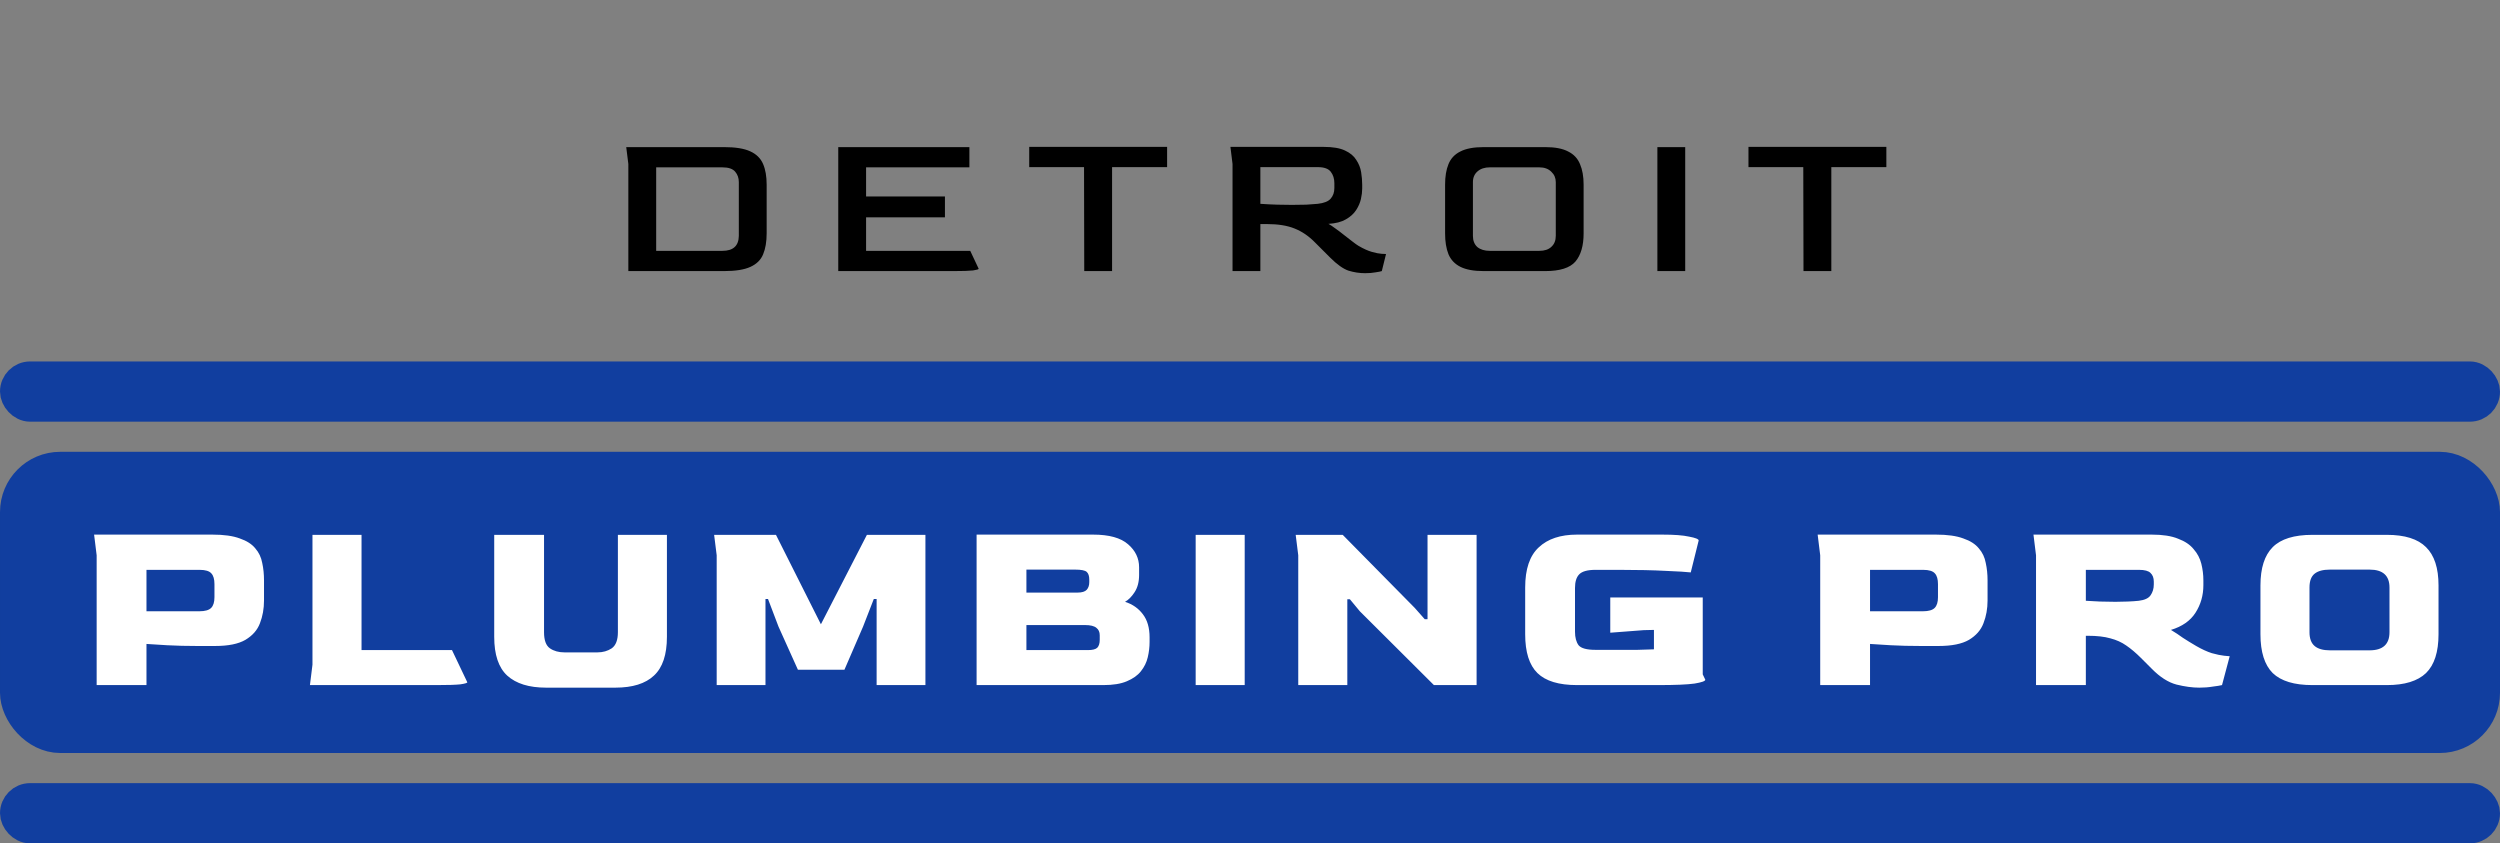
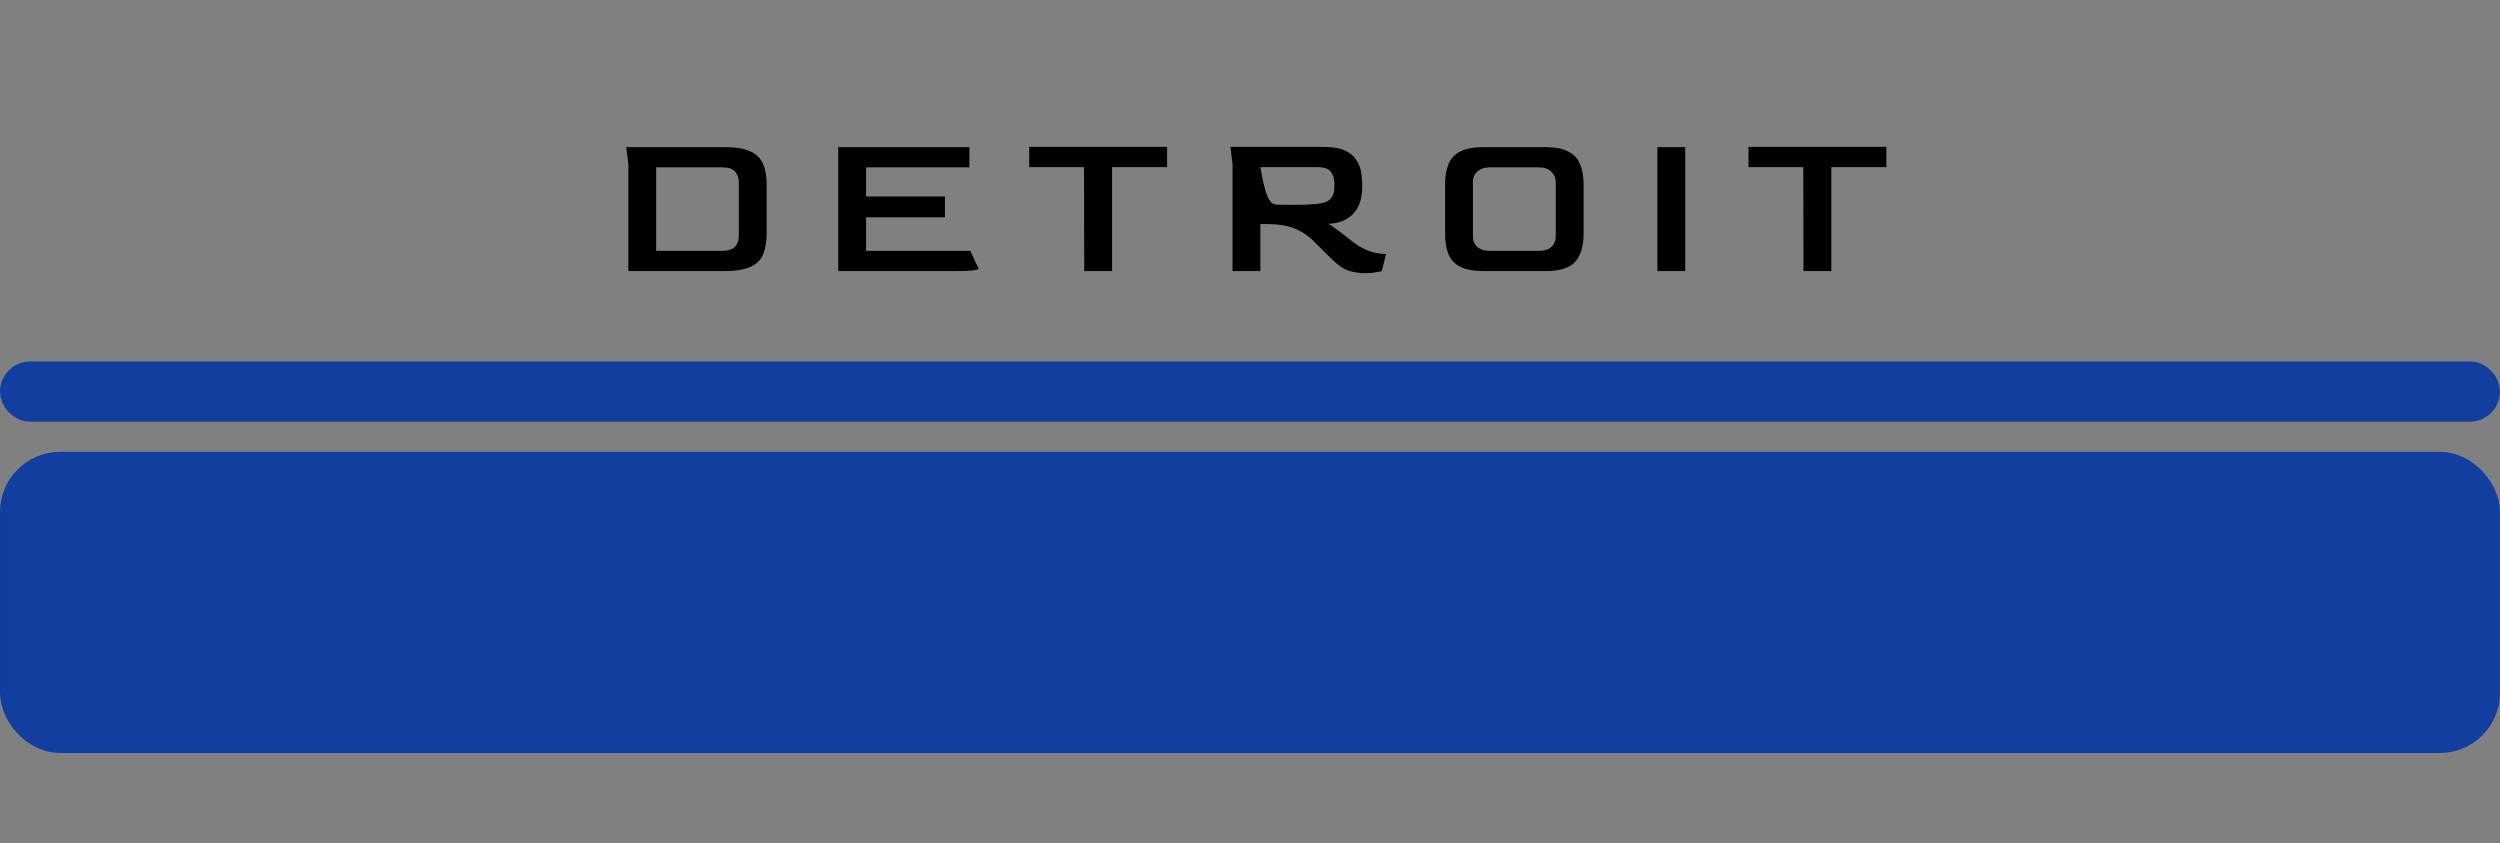
<svg xmlns="http://www.w3.org/2000/svg" width="83" height="28" viewBox="0 0 83 28" fill="none">
  <rect x="0" y="0" width="83" height="28" fill="#808080" stroke="none" />
-   <path d="M20.861 9V5.444L20.791 4.884H24.039C24.417 4.884 24.706 4.931 24.907 5.024C25.112 5.117 25.254 5.257 25.334 5.444C25.413 5.626 25.453 5.855 25.453 6.13V7.747C25.453 8.027 25.413 8.26 25.334 8.447C25.259 8.629 25.119 8.767 24.914 8.86C24.713 8.953 24.421 9 24.039 9H20.861ZM21.785 8.328H23.983C24.342 8.328 24.524 8.162 24.529 7.831V6.046C24.529 5.911 24.489 5.796 24.41 5.703C24.33 5.605 24.188 5.556 23.983 5.556H21.785V8.328ZM27.83 9V4.884H32.184V5.556H28.754V6.522H31.372V7.215H28.754V8.328H32.212L32.492 8.923C32.492 8.942 32.429 8.96 32.303 8.979C32.177 8.993 31.96 9 31.652 9H27.83ZM35.997 9L35.99 5.549H34.17V4.877H38.748V5.549H36.921V9H35.997ZM45.323 9.07C45.136 9.07 44.952 9.042 44.77 8.986C44.593 8.925 44.39 8.781 44.161 8.552L43.657 8.048C43.452 7.838 43.225 7.684 42.978 7.586C42.735 7.488 42.43 7.439 42.061 7.439H41.844V9H40.92V5.444L40.85 4.877H43.951C44.25 4.877 44.483 4.917 44.651 4.996C44.824 5.075 44.95 5.18 45.029 5.311C45.113 5.437 45.167 5.572 45.19 5.717C45.213 5.862 45.225 5.999 45.225 6.13V6.263C45.225 6.366 45.211 6.48 45.183 6.606C45.155 6.732 45.101 6.856 45.022 6.977C44.943 7.098 44.828 7.201 44.679 7.285C44.534 7.369 44.343 7.418 44.105 7.432C44.166 7.465 44.243 7.516 44.336 7.586C44.429 7.651 44.525 7.724 44.623 7.803C44.726 7.882 44.819 7.955 44.903 8.02C44.987 8.085 45.052 8.132 45.099 8.16C45.267 8.258 45.416 8.326 45.547 8.363C45.678 8.4 45.785 8.421 45.869 8.426C45.953 8.431 46.002 8.433 46.016 8.433L45.876 9C45.834 9.014 45.764 9.028 45.666 9.042C45.568 9.061 45.454 9.07 45.323 9.07ZM42.894 6.802C43.071 6.802 43.23 6.8 43.37 6.795C43.51 6.786 43.636 6.776 43.748 6.767C43.953 6.744 44.096 6.688 44.175 6.599C44.259 6.506 44.301 6.387 44.301 6.242V6.081C44.301 5.932 44.261 5.806 44.182 5.703C44.103 5.6 43.96 5.549 43.755 5.549H41.844V6.767C42.049 6.781 42.238 6.79 42.411 6.795C42.584 6.8 42.745 6.802 42.894 6.802ZM49.258 9C48.931 9 48.675 8.953 48.488 8.86C48.301 8.767 48.168 8.627 48.089 8.44C48.014 8.253 47.977 8.022 47.977 7.747V6.13C47.977 5.859 48.014 5.633 48.089 5.451C48.164 5.264 48.294 5.124 48.481 5.031C48.668 4.933 48.927 4.884 49.258 4.884H51.302C51.629 4.884 51.883 4.933 52.065 5.031C52.252 5.124 52.382 5.264 52.457 5.451C52.536 5.633 52.576 5.859 52.576 6.13V7.747C52.576 8.158 52.485 8.47 52.303 8.685C52.121 8.895 51.787 9 51.302 9H49.258ZM49.461 8.328H51.106C51.279 8.328 51.412 8.284 51.505 8.195C51.603 8.106 51.652 7.985 51.652 7.831V6.046C51.652 5.911 51.603 5.796 51.505 5.703C51.407 5.605 51.274 5.556 51.106 5.556H49.461C49.293 5.556 49.158 5.6 49.055 5.689C48.952 5.778 48.901 5.897 48.901 6.046V7.831C48.901 7.99 48.95 8.113 49.048 8.202C49.151 8.286 49.288 8.328 49.461 8.328ZM55.025 9V4.884H55.949V9H55.025ZM59.876 9L59.869 5.549H58.049V4.877H62.627V5.549H60.8V9H59.876Z" fill="black" />
+   <path d="M20.861 9V5.444L20.791 4.884H24.039C24.417 4.884 24.706 4.931 24.907 5.024C25.112 5.117 25.254 5.257 25.334 5.444C25.413 5.626 25.453 5.855 25.453 6.13V7.747C25.453 8.027 25.413 8.26 25.334 8.447C25.259 8.629 25.119 8.767 24.914 8.86C24.713 8.953 24.421 9 24.039 9H20.861ZM21.785 8.328H23.983C24.342 8.328 24.524 8.162 24.529 7.831V6.046C24.529 5.911 24.489 5.796 24.41 5.703C24.33 5.605 24.188 5.556 23.983 5.556H21.785V8.328ZM27.83 9V4.884H32.184V5.556H28.754V6.522H31.372V7.215H28.754V8.328H32.212L32.492 8.923C32.492 8.942 32.429 8.96 32.303 8.979C32.177 8.993 31.96 9 31.652 9H27.83ZM35.997 9L35.99 5.549H34.17V4.877H38.748V5.549H36.921V9H35.997ZM45.323 9.07C45.136 9.07 44.952 9.042 44.77 8.986C44.593 8.925 44.39 8.781 44.161 8.552L43.657 8.048C43.452 7.838 43.225 7.684 42.978 7.586C42.735 7.488 42.43 7.439 42.061 7.439H41.844V9H40.92V5.444L40.85 4.877H43.951C44.25 4.877 44.483 4.917 44.651 4.996C44.824 5.075 44.95 5.18 45.029 5.311C45.113 5.437 45.167 5.572 45.19 5.717C45.213 5.862 45.225 5.999 45.225 6.13V6.263C45.225 6.366 45.211 6.48 45.183 6.606C45.155 6.732 45.101 6.856 45.022 6.977C44.943 7.098 44.828 7.201 44.679 7.285C44.534 7.369 44.343 7.418 44.105 7.432C44.166 7.465 44.243 7.516 44.336 7.586C44.429 7.651 44.525 7.724 44.623 7.803C44.726 7.882 44.819 7.955 44.903 8.02C44.987 8.085 45.052 8.132 45.099 8.16C45.267 8.258 45.416 8.326 45.547 8.363C45.678 8.4 45.785 8.421 45.869 8.426C45.953 8.431 46.002 8.433 46.016 8.433L45.876 9C45.834 9.014 45.764 9.028 45.666 9.042C45.568 9.061 45.454 9.07 45.323 9.07ZM42.894 6.802C43.071 6.802 43.23 6.8 43.37 6.795C43.51 6.786 43.636 6.776 43.748 6.767C43.953 6.744 44.096 6.688 44.175 6.599C44.259 6.506 44.301 6.387 44.301 6.242V6.081C44.301 5.932 44.261 5.806 44.182 5.703C44.103 5.6 43.96 5.549 43.755 5.549H41.844C42.049 6.781 42.238 6.79 42.411 6.795C42.584 6.8 42.745 6.802 42.894 6.802ZM49.258 9C48.931 9 48.675 8.953 48.488 8.86C48.301 8.767 48.168 8.627 48.089 8.44C48.014 8.253 47.977 8.022 47.977 7.747V6.13C47.977 5.859 48.014 5.633 48.089 5.451C48.164 5.264 48.294 5.124 48.481 5.031C48.668 4.933 48.927 4.884 49.258 4.884H51.302C51.629 4.884 51.883 4.933 52.065 5.031C52.252 5.124 52.382 5.264 52.457 5.451C52.536 5.633 52.576 5.859 52.576 6.13V7.747C52.576 8.158 52.485 8.47 52.303 8.685C52.121 8.895 51.787 9 51.302 9H49.258ZM49.461 8.328H51.106C51.279 8.328 51.412 8.284 51.505 8.195C51.603 8.106 51.652 7.985 51.652 7.831V6.046C51.652 5.911 51.603 5.796 51.505 5.703C51.407 5.605 51.274 5.556 51.106 5.556H49.461C49.293 5.556 49.158 5.6 49.055 5.689C48.952 5.778 48.901 5.897 48.901 6.046V7.831C48.901 7.99 48.95 8.113 49.048 8.202C49.151 8.286 49.288 8.328 49.461 8.328ZM55.025 9V4.884H55.949V9H55.025ZM59.876 9L59.869 5.549H58.049V4.877H62.627V5.549H60.8V9H59.876Z" fill="black" />
  <rect x="0.5" y="15.5" width="82" height="9" rx="1.5" fill="#113E9F" stroke="#113E9F" />
  <rect x="0.5" y="12.5" width="82" height="1" rx="0.5" fill="#113E9F" stroke="#113E9F" />
-   <rect x="0.5" y="26.5" width="82" height="1" rx="0.5" fill="#113E9F" stroke="#113E9F" />
-   <path d="M3.209 22.745V18.436L3.124 17.749H7.052C7.431 17.749 7.733 17.791 7.96 17.876C8.191 17.955 8.364 18.066 8.477 18.207C8.596 18.343 8.672 18.504 8.706 18.69C8.746 18.871 8.765 19.064 8.765 19.267V19.937C8.765 20.209 8.72 20.46 8.63 20.692C8.545 20.919 8.384 21.102 8.146 21.244C7.914 21.379 7.578 21.447 7.137 21.447H6.551C6.195 21.447 5.862 21.439 5.551 21.422C5.245 21.405 5.016 21.391 4.863 21.379V22.745H3.209ZM4.863 20.294H6.619C6.806 20.294 6.936 20.257 7.01 20.183C7.083 20.11 7.12 19.991 7.12 19.827V19.395C7.12 19.23 7.086 19.112 7.018 19.038C6.95 18.959 6.82 18.919 6.628 18.919H4.863V20.294ZM10.29 22.745L10.374 22.067V17.757H12.003V21.583H15.006L15.515 22.652C15.515 22.674 15.439 22.697 15.286 22.72C15.133 22.737 14.87 22.745 14.497 22.745H10.29ZM18.13 22.83C17.564 22.83 17.135 22.697 16.841 22.431C16.552 22.166 16.408 21.736 16.408 21.142V17.757H18.062V20.989C18.062 21.255 18.127 21.433 18.257 21.524C18.387 21.614 18.549 21.659 18.741 21.659H19.835C20.016 21.659 20.174 21.614 20.31 21.524C20.446 21.427 20.514 21.249 20.514 20.989V17.757H22.142V21.142C22.142 21.736 21.998 22.166 21.71 22.431C21.427 22.697 21 22.83 20.429 22.83H18.13ZM23.794 22.745V18.436L23.709 17.757H25.762L27.254 20.726L28.781 17.757H30.724V22.745H29.104V19.887H29.01L28.654 20.803L28.035 22.236H26.491L25.846 20.803L25.498 19.887H25.414V22.745H23.794ZM32.423 22.745V17.749H36.291C36.822 17.749 37.21 17.856 37.453 18.071C37.696 18.28 37.818 18.535 37.818 18.835V19.089C37.818 19.321 37.767 19.513 37.665 19.666C37.569 19.813 37.464 19.918 37.351 19.98C37.6 20.059 37.798 20.198 37.945 20.395C38.092 20.588 38.166 20.842 38.166 21.159V21.312C38.166 21.481 38.146 21.651 38.106 21.82C38.067 21.99 37.99 22.146 37.877 22.287C37.77 22.423 37.614 22.533 37.411 22.618C37.213 22.703 36.953 22.745 36.63 22.745H32.423ZM34.077 19.674H35.773C35.92 19.674 36.022 19.643 36.079 19.581C36.135 19.519 36.164 19.434 36.164 19.327V19.242C36.164 19.123 36.135 19.038 36.079 18.987C36.022 18.936 35.895 18.911 35.697 18.911H34.077V19.674ZM34.077 21.583H36.121C36.268 21.583 36.37 21.558 36.427 21.507C36.483 21.45 36.511 21.363 36.511 21.244V21.091C36.511 20.984 36.475 20.902 36.401 20.845C36.328 20.783 36.2 20.752 36.02 20.752H34.077V21.583ZM39.696 22.745V17.757H41.324V22.745H39.696ZM43.102 22.745V18.436L43.017 17.757H44.578L46.97 20.183L47.301 20.557H47.394V17.757H49.023V22.745H47.606L45.146 20.294L44.816 19.895H44.731V22.745H43.102ZM52.358 22.745C51.753 22.745 51.315 22.612 51.043 22.346C50.772 22.081 50.636 21.651 50.636 21.057V19.505C50.636 18.894 50.786 18.45 51.086 18.173C51.385 17.89 51.809 17.749 52.358 17.749H55.191C55.581 17.749 55.878 17.771 56.082 17.817C56.291 17.856 56.396 17.899 56.396 17.944L56.133 19.004C55.991 18.987 55.714 18.97 55.301 18.953C54.894 18.931 54.38 18.919 53.758 18.919H52.969C52.703 18.919 52.522 18.97 52.426 19.072C52.335 19.168 52.29 19.318 52.29 19.522V20.972C52.29 21.165 52.33 21.314 52.409 21.422C52.494 21.524 52.68 21.575 52.969 21.575H53.656C53.916 21.575 54.151 21.575 54.36 21.575C54.569 21.569 54.753 21.563 54.911 21.558V20.913L54.572 20.921L53.461 21.006V19.836H56.531V22.389L56.616 22.567C56.616 22.612 56.497 22.655 56.26 22.694C56.022 22.728 55.621 22.745 55.055 22.745H52.358ZM60.431 22.745V18.436L60.346 17.749H64.273C64.652 17.749 64.955 17.791 65.181 17.876C65.413 17.955 65.585 18.066 65.698 18.207C65.817 18.343 65.893 18.504 65.927 18.69C65.967 18.871 65.987 19.064 65.987 19.267V19.937C65.987 20.209 65.942 20.46 65.851 20.692C65.766 20.919 65.605 21.102 65.368 21.244C65.136 21.379 64.799 21.447 64.358 21.447H63.773C63.416 21.447 63.083 21.439 62.772 21.422C62.467 21.405 62.237 21.391 62.085 21.379V22.745H60.431ZM62.085 20.294H63.841C64.027 20.294 64.157 20.257 64.231 20.183C64.304 20.11 64.341 19.991 64.341 19.827V19.395C64.341 19.23 64.307 19.112 64.239 19.038C64.171 18.959 64.041 18.919 63.849 18.919H62.085V20.294ZM73.016 22.83C72.79 22.83 72.538 22.796 72.261 22.728C71.984 22.655 71.71 22.479 71.438 22.202L71.082 21.846C70.912 21.676 70.749 21.538 70.59 21.43C70.438 21.323 70.262 21.244 70.064 21.193C69.866 21.136 69.618 21.108 69.318 21.108H69.25V22.745H67.596V18.436L67.511 17.749H71.438C71.8 17.749 72.092 17.794 72.312 17.885C72.538 17.969 72.711 18.085 72.829 18.232C72.954 18.374 73.039 18.535 73.084 18.716C73.129 18.897 73.152 19.081 73.152 19.267V19.428C73.152 19.768 73.064 20.073 72.889 20.345C72.719 20.61 72.448 20.8 72.075 20.913C72.216 20.998 72.349 21.085 72.473 21.176C72.603 21.261 72.75 21.351 72.914 21.447C73.101 21.555 73.273 21.634 73.432 21.685C73.596 21.73 73.731 21.758 73.839 21.77C73.946 21.781 74.009 21.787 74.026 21.787L73.771 22.745C73.703 22.762 73.599 22.779 73.457 22.796C73.322 22.819 73.174 22.83 73.016 22.83ZM70.234 19.98C70.375 19.98 70.511 19.977 70.641 19.971C70.777 19.966 70.898 19.957 71.006 19.946C71.198 19.923 71.328 19.864 71.396 19.768C71.469 19.666 71.506 19.544 71.506 19.403V19.31C71.506 19.185 71.469 19.089 71.396 19.021C71.328 18.953 71.201 18.919 71.014 18.919H69.25V19.946C69.391 19.951 69.547 19.96 69.716 19.971C69.886 19.977 70.059 19.98 70.234 19.98ZM76.769 22.745C76.169 22.745 75.731 22.612 75.454 22.346C75.183 22.075 75.047 21.645 75.047 21.057V19.437C75.047 18.86 75.183 18.436 75.454 18.165C75.725 17.893 76.164 17.757 76.769 17.757H79.246C79.84 17.757 80.272 17.893 80.544 18.165C80.821 18.436 80.959 18.86 80.959 19.437V21.057C80.959 21.645 80.821 22.075 80.544 22.346C80.266 22.612 79.834 22.745 79.246 22.745H76.769ZM77.354 21.591H78.669C79.11 21.591 79.331 21.391 79.331 20.989V19.505C79.331 19.109 79.11 18.911 78.669 18.911H77.354C77.128 18.911 76.958 18.956 76.845 19.047C76.732 19.137 76.675 19.29 76.675 19.505V20.989C76.675 21.198 76.732 21.351 76.845 21.447C76.958 21.543 77.128 21.591 77.354 21.591Z" fill="white" />
</svg>